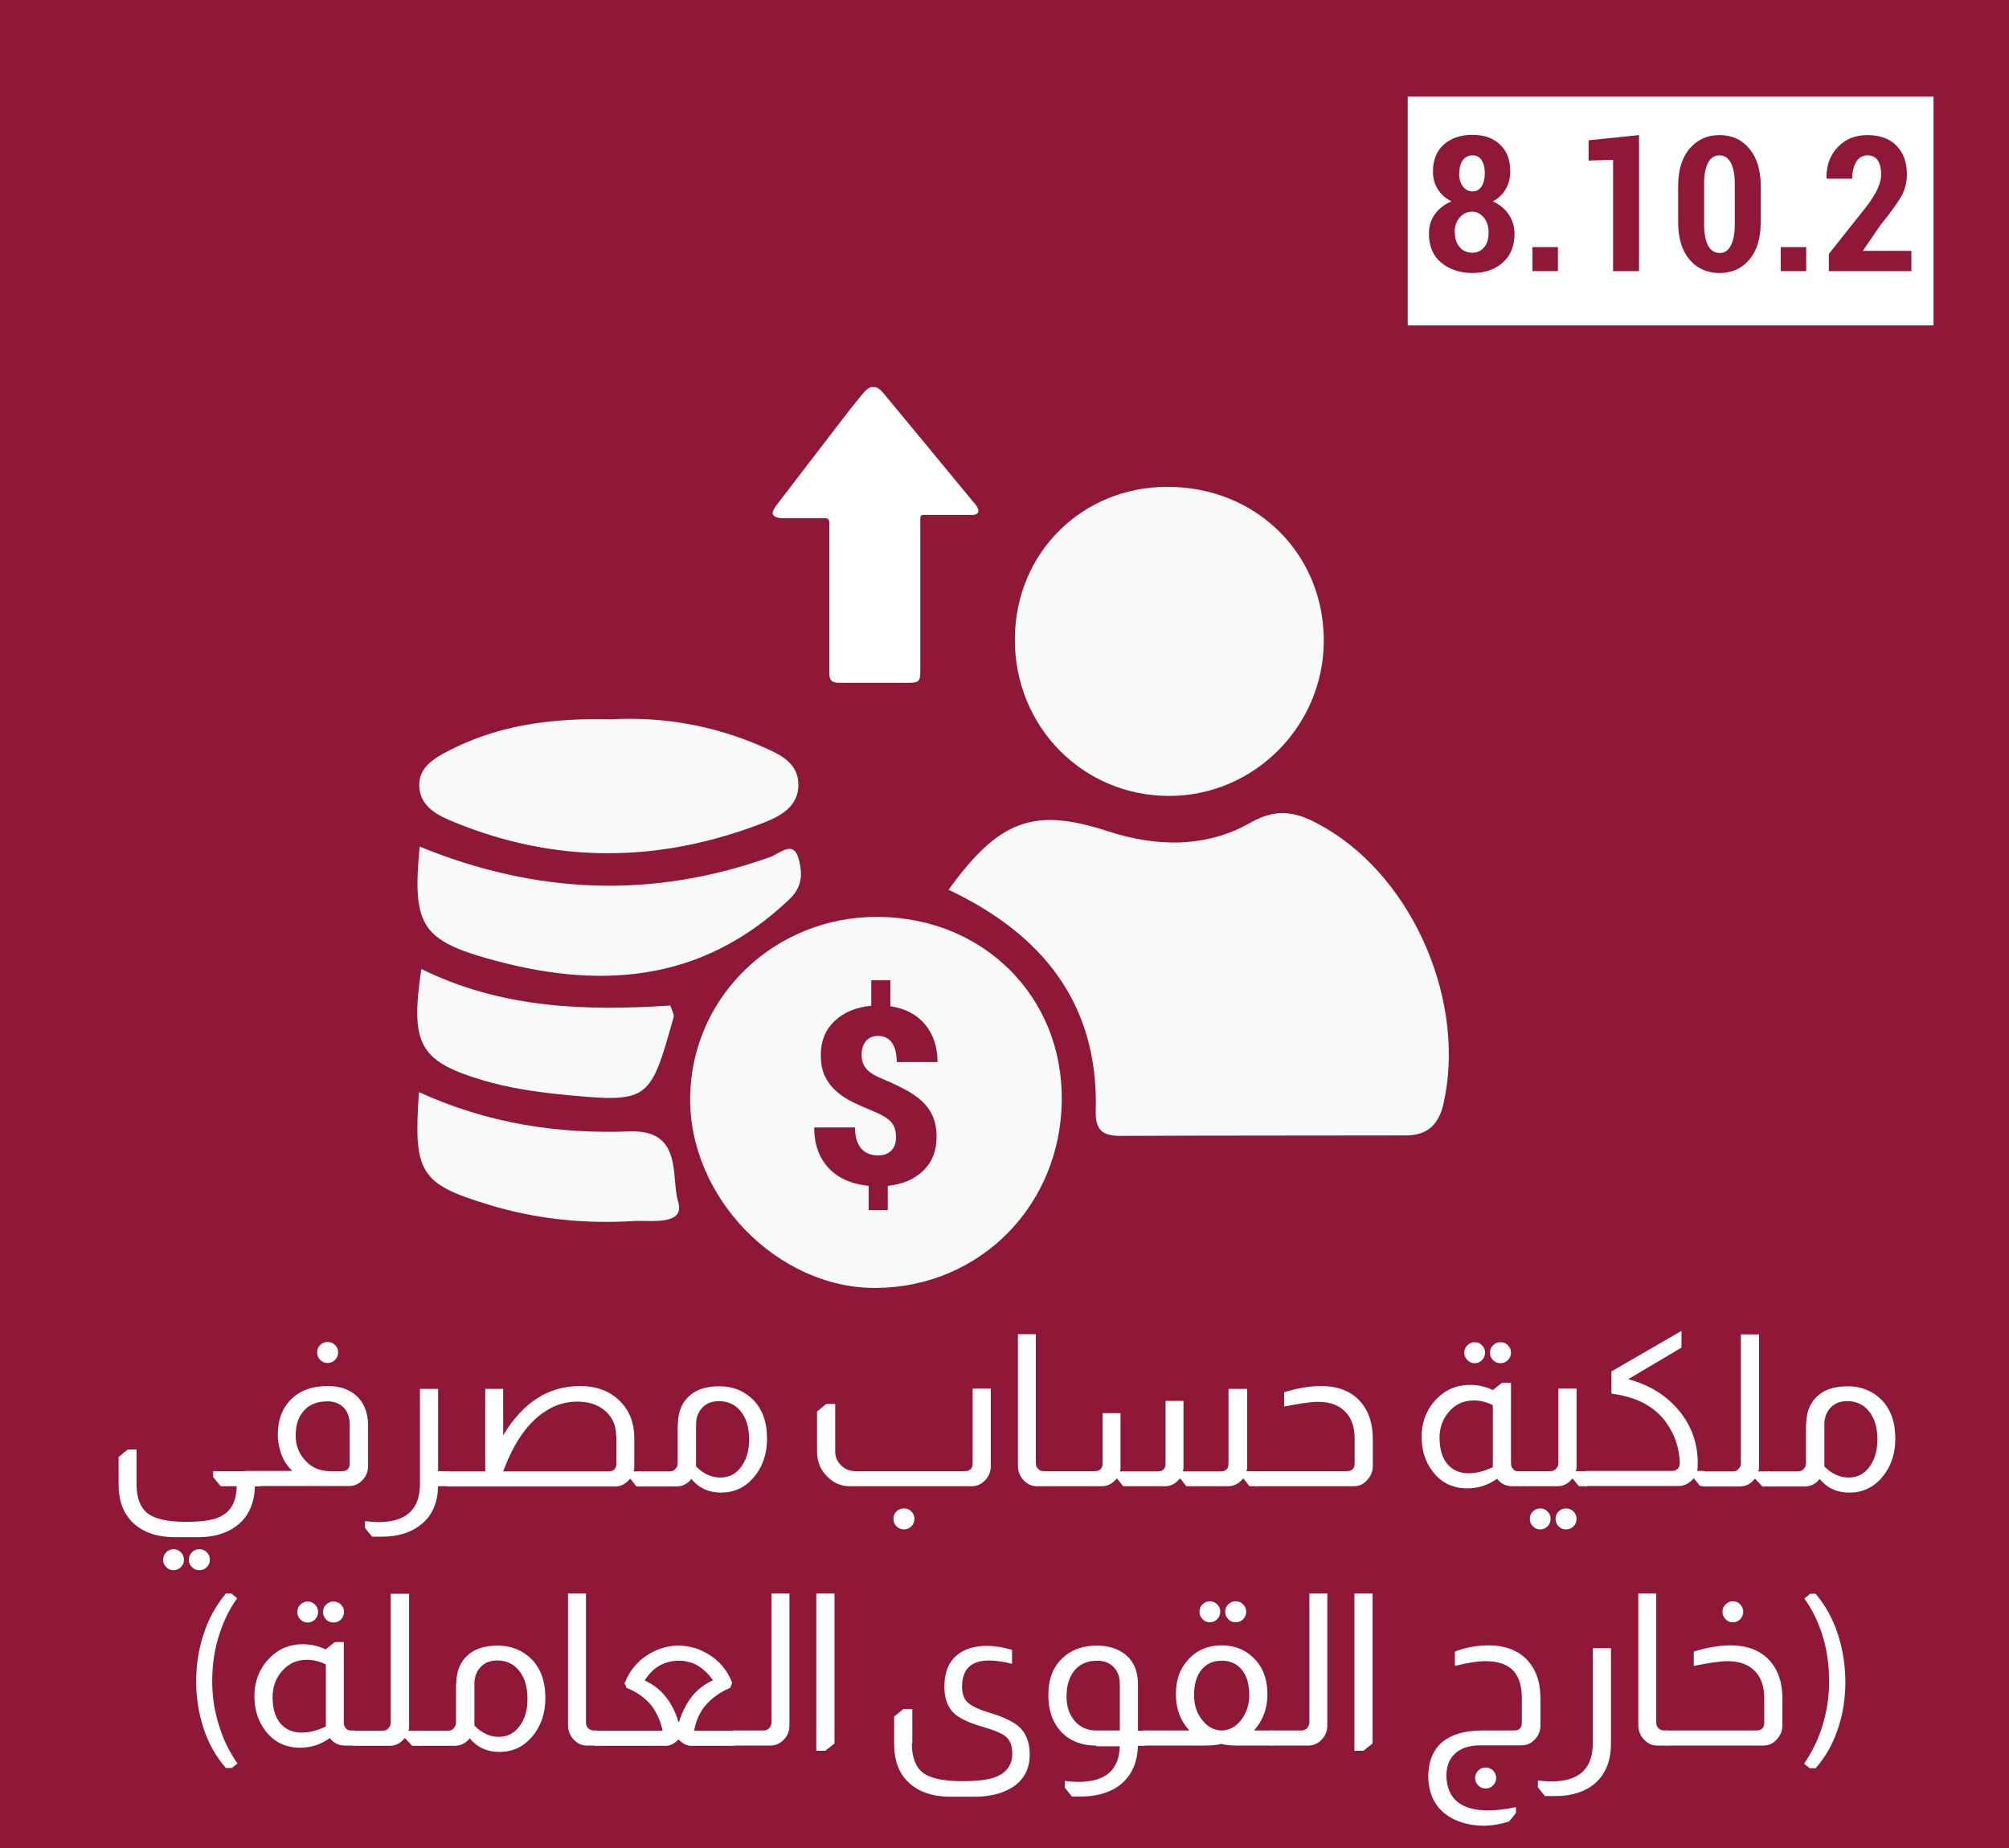
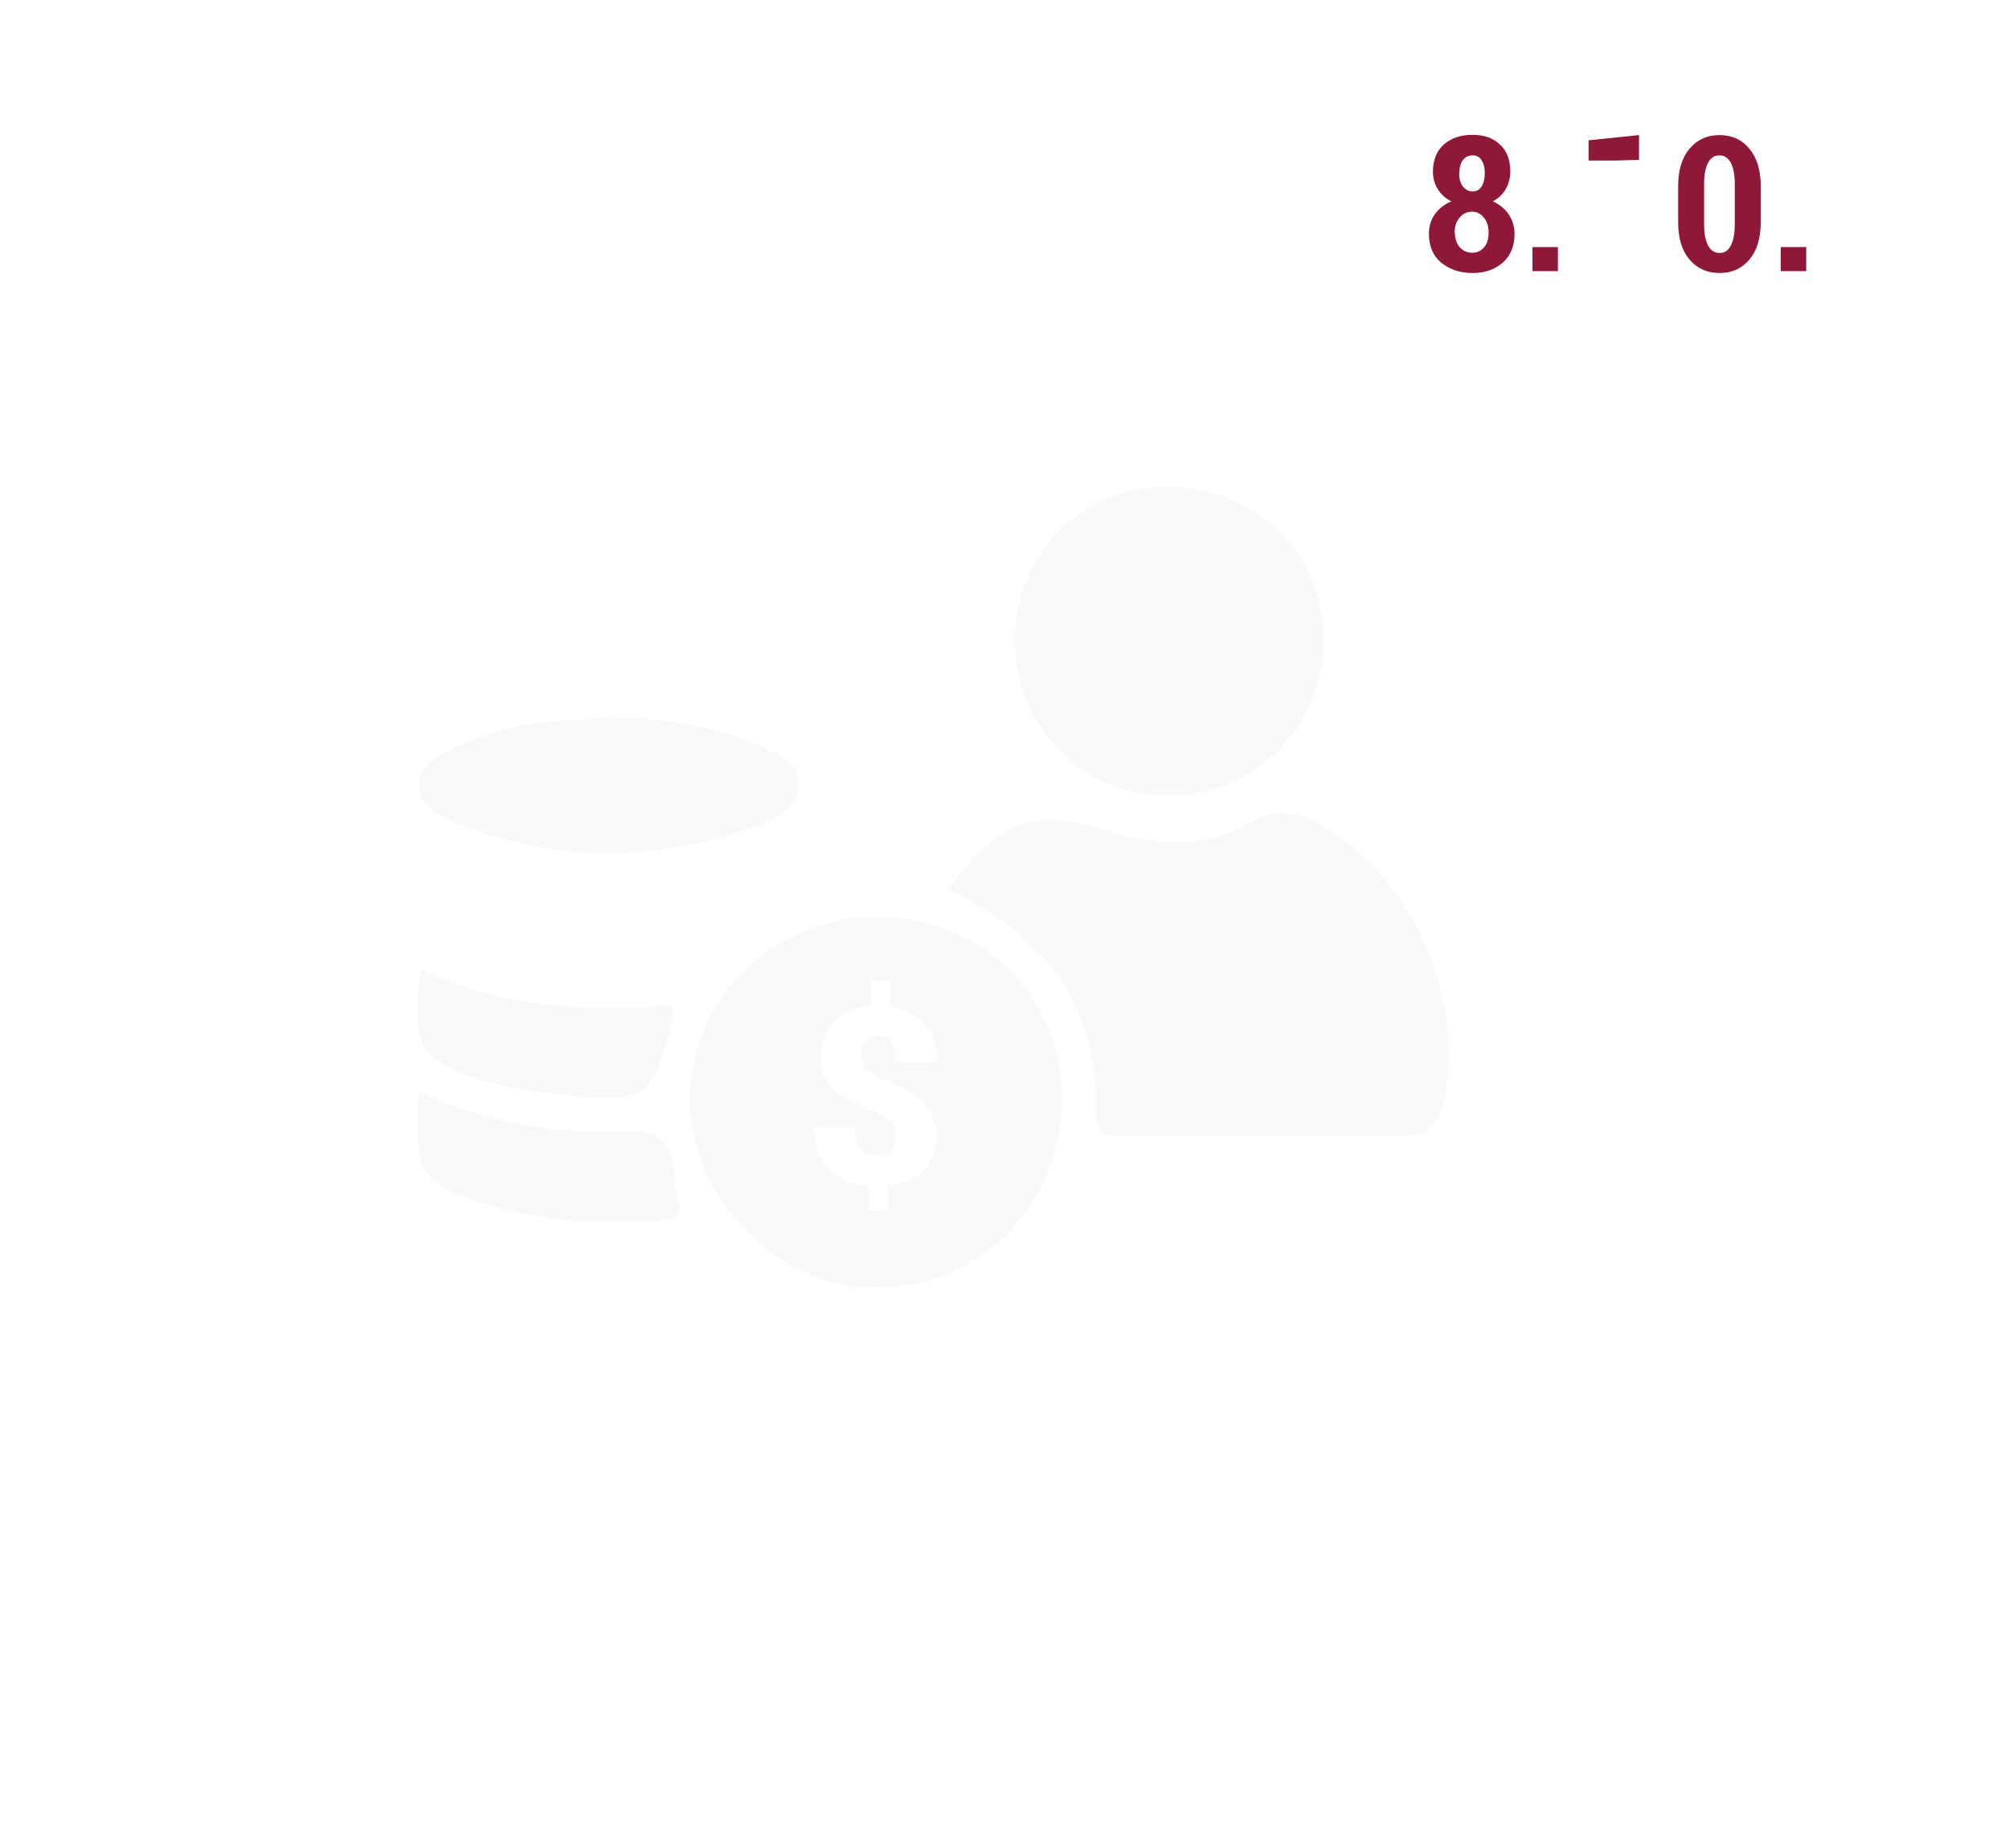
<svg xmlns="http://www.w3.org/2000/svg" id="Layer_1" viewBox="0 0 85.2 78.4">
  <defs>
    <style>.cls-1{fill:#f8fafa;}.cls-2{fill:#fff;}.cls-3{fill:#8f1838;}</style>
  </defs>
-   <rect class="cls-3" x="-.5" y="-.2" width="86.3" height="79.8" />
  <rect class="cls-2" x="59.7" y="4.1" width="22.3" height="9.7" />
  <g>
    <path class="cls-3" d="M60.6,9.91c0-.31,.08-.58,.25-.82,.17-.24,.4-.42,.7-.55-.24-.12-.43-.29-.57-.51s-.21-.47-.21-.75c0-.5,.16-.88,.46-1.15,.31-.27,.71-.41,1.21-.41s.87,.13,1.16,.4c.3,.27,.45,.65,.45,1.16,0,.28-.07,.53-.2,.75-.13,.22-.31,.39-.54,.51,.28,.13,.51,.31,.67,.55,.16,.24,.25,.51,.25,.82,0,.53-.17,.94-.5,1.23-.33,.29-.76,.44-1.28,.44s-.98-.15-1.33-.44-.52-.7-.52-1.23Zm1.1-.05c0,.26,.07,.47,.21,.63,.14,.16,.32,.23,.54,.23,.2,0,.36-.08,.49-.23,.13-.15,.19-.36,.19-.63s-.07-.47-.2-.63-.29-.25-.49-.25c-.22,0-.4,.08-.54,.25-.14,.16-.21,.38-.21,.63Zm.18-2.52c0,.24,.05,.43,.16,.57s.25,.21,.42,.21c.15,0,.28-.07,.37-.21,.09-.14,.14-.33,.14-.57s-.05-.41-.14-.55-.22-.2-.37-.2c-.18,0-.32,.07-.42,.2-.1,.13-.15,.32-.15,.55Z" />
    <path class="cls-3" d="M64.99,11.5v-1.02h1.08v1.02h-1.08Z" />
-     <path class="cls-3" d="M67.37,6.81v-.86l2.14-.22v5.77h-1.1V6.78l-1.04,.03Z" />
+     <path class="cls-3" d="M67.37,6.81v-.86l2.14-.22v5.77V6.78l-1.04,.03Z" />
    <path class="cls-3" d="M71.17,9.44v-1.56c0-.66,.16-1.19,.48-1.57,.32-.38,.74-.58,1.27-.58s.95,.19,1.27,.58c.32,.38,.48,.91,.48,1.57v1.56c0,.67-.16,1.19-.48,1.57-.32,.38-.74,.57-1.26,.57s-.96-.19-1.28-.57c-.32-.38-.48-.9-.48-1.57Zm1.1,.09c0,.38,.06,.68,.17,.89,.12,.21,.28,.31,.49,.31s.36-.1,.47-.31c.11-.21,.17-.5,.17-.89v-1.75c0-.38-.06-.67-.17-.88-.12-.21-.27-.31-.48-.31s-.37,.1-.48,.31c-.11,.21-.17,.5-.17,.88v1.75Z" />
    <path class="cls-3" d="M75.52,11.5v-1.02h1.08v1.02h-1.08Z" />
-     <path class="cls-3" d="M77.46,7.55c-.01-.51,.14-.94,.46-1.29,.32-.35,.74-.53,1.27-.53s.95,.15,1.24,.45c.29,.3,.44,.7,.44,1.21,0,.35-.08,.67-.25,.96s-.45,.68-.85,1.17l-.77,1.12h2.06v.86h-3.5v-.73l1.58-1.99c.23-.3,.39-.56,.49-.78,.1-.22,.15-.42,.15-.6,0-.25-.05-.44-.14-.59-.09-.14-.24-.22-.44-.22s-.37,.09-.48,.28c-.11,.18-.17,.42-.17,.71h-1.08v-.03Z" />
  </g>
  <g id="_1HeMY.tif">
    <path class="cls-2" d="M37.14,16.42c.13,.05,.23,.14,.32,.25,1.25,1.51,2.5,3.02,3.75,4.54,.08,.1,.18,.19,.24,.31,.09,.18,.04,.29-.16,.32-.06,0-.11,0-.17,0-.65,0-1.3,0-1.94,0-.12,0-.15,.04-.15,.15,0,2.17,0,4.35,0,6.52,0,.37-.08,.45-.45,.45-1,0-2.01,0-3.01,0-.29,0-.4-.11-.4-.4,0-2.13,0-4.27,0-6.4q0-.18-.18-.18c-.58,0-1.17,0-1.75,0-.1,0-.2,0-.3-.04-.16-.05-.21-.15-.14-.3,.03-.06,.06-.12,.1-.17,1-1.31,2-2.61,3-3.91,.25-.32,.5-.64,.76-.94,.07-.08,.16-.15,.26-.2h.22Z" />
  </g>
  <g>
    <path class="cls-1" d="M40.22,37.75c2.15-2.98,3.63-3.51,6.74-2.5,2.07,.68,4.19,.72,6.08-.36,1.27-.73,2.18-.35,3.19,.24,3.75,2.21,5.95,7.41,4.99,11.67-.2,.9-.69,1.36-1.59,1.36-4.03,.01-8.05,0-12.08,.02-.77,0-1.1-.21-1.08-1.06,.13-4.57-2.29-7.51-6.24-9.38Z" />
    <path class="cls-1" d="M43.04,27.09c.02-3.64,2.85-6.45,6.49-6.44,3.78,.01,6.65,2.88,6.61,6.6-.04,3.57-2.96,6.49-6.52,6.51-3.68,.02-6.6-2.93-6.58-6.66Z" />
    <path class="cls-1" d="M25.92,30.51c2.15-.12,4.35,.25,6.43,1.17,.68,.3,1.5,.65,1.51,1.59,.01,.94-.77,1.35-1.46,1.62-4.44,1.73-8.89,1.77-13.31-.09-.66-.28-1.29-.67-1.31-1.47-.02-.8,.64-1.17,1.27-1.5,2.12-1.09,4.4-1.38,6.87-1.32Z" />
-     <path class="cls-1" d="M17.8,35.91c5.02,2.05,9.91,2.2,14.84,.45,.44-.15,1.03-.79,1.25,.14,.13,.54,.16,1.1-.42,1.65-3.77,3.59-8.17,3.83-12.85,2.49-2.76-.79-3.14-1.48-2.82-4.74Z" />
    <path class="cls-1" d="M17.76,46.32c2.96,1.35,5.92,1.78,8.95,1.67,2.28-.08,1.73,1.96,2.05,2.98,.31,1.03-1.17,.78-1.88,.82-2.09,.13-4.17-.08-6.18-.7-2.88-.88-3.18-1.34-2.93-4.78Z" />
    <path class="cls-1" d="M17.87,41.1c3.37,1.67,6.96,1.79,10.56,1.55,.07,.23,.17,.38,.14,.49-1.02,3.63-1.03,3.65-4.9,3.27-1.06-.11-2.14-.28-3.16-.58-2.73-.81-3.12-1.53-2.64-4.73Z" />
    <path class="cls-1" d="M37.24,38.89c-4.36-.03-7.91,3.36-7.97,7.63-.07,4.26,3.71,8.14,7.89,8.11,4.42-.04,7.84-3.52,7.87-7.99,.03-4.38-3.33-7.72-7.79-7.75Zm-.49,6.46c.14,.15,.37,.29,.69,.42,.32,.13,.62,.27,.9,.42,.28,.14,.52,.31,.73,.49,.2,.18,.37,.4,.48,.65s.17,.54,.17,.89c0,.58-.18,1.06-.56,1.43s-.87,.58-1.51,.65v1.03h-.81v-1.03c-.74-.08-1.31-.33-1.71-.77s-.6-1-.6-1.71h1.73c0,.39,.09,.69,.26,.89s.42,.3,.73,.3c.23,0,.41-.07,.55-.21s.2-.33,.2-.57c0-.27-.07-.48-.2-.63s-.37-.3-.7-.44c-.33-.14-.64-.27-.93-.41-.28-.14-.53-.3-.73-.49-.2-.18-.36-.4-.47-.64-.11-.24-.16-.54-.16-.88,0-.58,.19-1.05,.58-1.43,.39-.37,.91-.59,1.56-.65v-1.08h.81v1.1c.62,.09,1.12,.35,1.47,.77s.53,.96,.53,1.6h-1.73c0-.35-.07-.63-.2-.82-.14-.19-.33-.29-.58-.29-.23,0-.4,.07-.52,.21s-.19,.34-.19,.59,.07,.45,.21,.6Z" />
  </g>
  <g>
    <path class="cls-2" d="M5.79,61.47v1.47c0,.59,.16,1.01,.47,1.25,.31,.24,.85,.36,1.63,.36s1.26-.09,1.56-.28c.38-.23,.58-.64,.59-1.23h-.68l-.32-.39v-.25h2.01v.64h-.24c-.02,.73-.27,1.28-.75,1.66-.42,.33-.97,.5-1.64,.5h-1c-.75,0-1.34-.2-1.77-.6-.41-.39-.62-.93-.62-1.63v-1.17l.39-.32h.38Zm1.57,4.24c.12,0,.22,.04,.31,.13s.13,.19,.13,.32-.04,.22-.13,.31-.19,.13-.31,.13-.22-.04-.31-.13-.13-.19-.13-.31,.04-.23,.13-.32,.19-.13,.31-.13Zm1.1,0c.12,0,.22,.04,.31,.13,.09,.09,.13,.19,.13,.32s-.04,.22-.13,.31c-.09,.09-.19,.13-.31,.13-.13,0-.23-.04-.32-.13s-.13-.19-.13-.31,.04-.23,.13-.32,.19-.13,.32-.13Z" />
    <path class="cls-2" d="M12.41,62.4c-.23-.21-.4-.47-.5-.78-.08-.25-.13-.5-.13-.75,0-.64,.19-1.15,.58-1.53,.38-.37,.89-.55,1.54-.55,.49,0,.88,.13,1.18,.38,.34,.29,.52,.71,.53,1.26v1.75c0,.23-.08,.44-.24,.6-.16,.17-.34,.25-.57,.25h-4.4v-.64h2.02Zm2.42-1.97c0-.34-.1-.59-.3-.77-.16-.14-.37-.22-.64-.22-.5,0-.86,.17-1.1,.52-.17,.24-.25,.55-.25,.94,0,.41,.14,.76,.4,1.04,.27,.31,.63,.46,1.07,.46h.49c.22,0,.33-.11,.33-.34v-1.63Zm-.94-3.51c.13,0,.23,.04,.32,.13s.13,.19,.13,.31-.04,.23-.13,.32-.19,.13-.32,.13-.22-.04-.31-.13-.13-.19-.13-.32,.04-.22,.13-.31,.19-.13,.31-.13Z" />
    <path class="cls-2" d="M18.58,58.9v3.5h.46v.64h-.46c-.02,.75-.28,1.31-.8,1.68-.41,.31-.95,.46-1.61,.46-.1,0-.23,0-.39,0l-.3-.37v-.29c.17,.02,.36,.04,.57,.04,1.18,0,1.76-.54,1.76-1.62v-4.03h.76Z" />
    <path class="cls-2" d="M21.34,60.88c.83-1.39,1.91-2.09,3.26-2.09,.71,0,1.29,.22,1.72,.67,.39,.4,.58,.91,.58,1.53v1.2c0,.08,0,.15-.03,.22h.31v.64h-.19l-.25-.32h-.03c-.17,.21-.38,.32-.63,.32h-7.12v-.64h1.62v-3.5h.76v1.98Zm4.79,.03c0-.48-.18-.85-.53-1.12-.29-.23-.67-.34-1.13-.34s-.91,.13-1.31,.39c-.76,.47-1.36,1.33-1.82,2.57h4.46c.23,0,.34-.11,.34-.34v-1.15Z" />
    <path class="cls-2" d="M28.75,60.43c0-.61,.22-1.06,.65-1.35,.28-.19,.66-.28,1.12-.28,.57,0,1.05,.2,1.43,.58,.38,.39,.58,.94,.58,1.64,0,.65-.19,1.21-.58,1.66-.36,.42-.82,.63-1.37,.63-.52,0-.94-.19-1.26-.58-.16,.21-.38,.32-.65,.32h-1.55v-.64h1.28c.1,0,.18-.03,.24-.1,.07-.07,.1-.15,.1-.24v-1.63Zm.76,1.76c.31,.32,.66,.48,1.04,.48s.65-.15,.88-.45c.22-.3,.34-.68,.34-1.16,0-.53-.13-.95-.4-1.25-.22-.25-.52-.38-.88-.38-.28,0-.5,.08-.67,.24-.2,.19-.3,.44-.3,.75v1.76Z" />
    <path class="cls-2" d="M42.02,58.9v3.28c0,.22-.07,.4-.2,.56-.17,.2-.37,.3-.61,.3h-5.15c-.35,0-.65-.11-.9-.34-.34-.29-.51-.67-.51-1.14v-1.69l.39-.32h.38v2.01c0,.23,.08,.43,.25,.59,.16,.17,.37,.25,.61,.25h4.63c.23,0,.34-.11,.34-.34v-3.16h.76Zm-3.68,5.08c.12,0,.22,.04,.31,.13s.13,.19,.13,.31-.04,.23-.13,.32-.19,.13-.31,.13-.23-.04-.32-.13c-.09-.09-.13-.19-.13-.32s.04-.22,.13-.31c.09-.09,.19-.13,.32-.13Z" />
-     <path class="cls-2" d="M43.93,56.6v5.46c0,.1,.03,.18,.09,.24,.07,.07,.15,.1,.25,.1h.12v.64h-.41c-.19,0-.36-.06-.5-.19-.2-.17-.31-.4-.31-.67v-5.59h.76Z" />
    <path class="cls-2" d="M52.89,58.9v3.28c0,.08,0,.15-.03,.22h.49v.64h-.36l-.25-.32h-.03c-.17,.21-.38,.32-.63,.32h-1.77l-.25-.32h-.03c-.17,.21-.38,.32-.63,.32h-1.77l-.25-.32h-.03c-.17,.21-.38,.32-.63,.32h-2.39v-.64h2.09c.23,0,.34-.11,.34-.34v-2.12h.76v2.25c0,.08,0,.15-.02,.22h1.59c.23,0,.34-.11,.34-.34v-2.65h.76v2.77c0,.08,0,.15-.03,.22h1.6c.23,0,.34-.11,.34-.34v-3.16h.77Z" />
    <path class="cls-2" d="M54.47,59.05c.55-.17,1.07-.26,1.55-.26,.74,0,1.31,.23,1.7,.69,.34,.4,.5,.92,.5,1.56v1.14c0,.2-.06,.38-.19,.54-.16,.21-.36,.32-.62,.32h-4.14v-.64h3.84c.23,0,.34-.11,.34-.34v-1.04c0-.47-.12-.84-.37-1.11-.27-.3-.66-.45-1.18-.45-.31,0-.79,.07-1.44,.2v-.6Z" />
    <path class="cls-2" d="M64.08,58.66v3.4c0,.11,.03,.19,.09,.25,.05,.06,.11,.09,.18,.09h.18v.64h-.38c-.28,0-.5-.1-.66-.32-.39,.28-.81,.41-1.26,.41-.63,0-1.13-.25-1.49-.74-.3-.4-.45-.88-.45-1.44,0-.65,.22-1.2,.65-1.63,.38-.39,.86-.58,1.41-.58,.32,0,.64,.07,.96,.22l.39-.31h.38Zm-.77,.94c-.26-.13-.53-.2-.8-.2-.46,0-.83,.18-1.11,.54-.23,.29-.35,.64-.35,1.04,0,.48,.11,.86,.34,1.13,.22,.25,.52,.38,.9,.38,.32,0,.66-.09,1.02-.26v-2.64Zm-.77-2.67c.12,0,.22,.04,.31,.13,.09,.09,.13,.19,.13,.31s-.04,.23-.13,.32c-.09,.09-.19,.13-.31,.13s-.22-.04-.31-.13-.13-.19-.13-.32,.04-.22,.13-.31,.19-.13,.31-.13Zm1.09,0c.13,0,.23,.04,.32,.13s.13,.19,.13,.31-.04,.23-.13,.32-.19,.13-.32,.13-.22-.04-.31-.13-.13-.19-.13-.32,.04-.22,.13-.31,.19-.13,.31-.13Z" />
    <path class="cls-2" d="M66.86,58.9v3.28c0,.07,0,.14-.03,.22h.48v.64h-.35l-.26-.32h-.03c-.16,.21-.37,.32-.63,.32h-1.57v-.64h1.28c.1,0,.17-.03,.23-.09,.07-.07,.11-.15,.11-.25v-3.16h.76Zm-1.54,5.08c.12,0,.22,.04,.31,.13s.13,.19,.13,.31-.04,.23-.13,.32-.19,.13-.31,.13-.22-.04-.31-.13-.13-.19-.13-.32,.04-.22,.13-.31,.19-.13,.31-.13Zm1.09,0c.13,0,.23,.04,.32,.13s.13,.19,.13,.31-.04,.23-.13,.32-.19,.13-.32,.13-.22-.04-.31-.13-.13-.19-.13-.32,.04-.22,.13-.31,.19-.13,.31-.13Z" />
    <path class="cls-2" d="M71.31,56.46v.7l-2.26,1.34c.94,.25,1.67,.72,2.21,1.4,.49,.62,.74,1.34,.74,2.16,0,.14,0,.25-.03,.33h.31v.64h-.18l-.26-.32h-.02c-.18,.21-.39,.32-.63,.32h-3.95v-.64h3.65c.23,0,.35-.12,.35-.36-.03-.62-.21-1.17-.55-1.65-.48-.7-1.25-1.12-2.3-1.26-.04,0-.05-.02-.05-.06v-.89l2.97-1.72Z" />
    <path class="cls-2" d="M74.6,56.6v5.59c0,.07,0,.14-.03,.22h.48v.64h-.31l-.3-.32h-.03c-.16,.21-.37,.32-.63,.32h-1.57v-.64h1.28c.11,0,.2-.04,.27-.14,.05-.06,.07-.13,.07-.21v-5.46h.77Z" />
    <path class="cls-2" d="M76.6,60.43c0-.61,.22-1.06,.65-1.35,.28-.19,.66-.28,1.12-.28,.57,0,1.05,.2,1.43,.58,.38,.39,.58,.94,.58,1.64,0,.65-.19,1.21-.58,1.66-.36,.42-.82,.63-1.37,.63-.52,0-.94-.19-1.26-.58-.16,.21-.38,.32-.65,.32h-1.55v-.64h1.28c.1,0,.18-.03,.24-.1,.07-.07,.1-.15,.1-.24v-1.63Zm.76,1.76c.31,.32,.66,.48,1.04,.48s.65-.15,.88-.45c.22-.3,.34-.68,.34-1.16,0-.53-.13-.95-.4-1.25-.22-.25-.52-.38-.88-.38-.28,0-.5,.08-.67,.24-.2,.19-.3,.44-.3,.75v1.76Z" />
    <path class="cls-2" d="M9.82,67.6l.24,.19c-.37,.51-.64,1.1-.83,1.77-.16,.56-.23,1.15-.23,1.76,0,.67,.1,1.31,.31,1.93,.16,.53,.41,1.04,.76,1.55l-.24,.19h-.25c-.42-.48-.74-1.04-.95-1.69-.2-.62-.31-1.27-.31-1.97s.1-1.37,.31-2c.21-.66,.53-1.24,.95-1.74h.25Z" />
    <path class="cls-2" d="M14.58,69.66v3.4c0,.11,.03,.19,.09,.25,.05,.06,.11,.09,.18,.09h.18v.64h-.38c-.28,0-.5-.1-.66-.32-.39,.28-.81,.41-1.26,.41-.63,0-1.13-.25-1.49-.74-.3-.4-.45-.88-.45-1.44,0-.65,.22-1.2,.65-1.63,.38-.39,.85-.58,1.41-.58,.32,0,.64,.07,.96,.22l.39-.31h.38Zm-.76,.94c-.26-.13-.53-.2-.8-.2-.46,0-.82,.18-1.11,.54-.23,.29-.35,.64-.35,1.04,0,.48,.11,.86,.34,1.13,.22,.25,.52,.38,.9,.38,.32,0,.66-.09,1.02-.26v-2.64Zm-.77-2.67c.12,0,.22,.04,.31,.13s.13,.19,.13,.31-.04,.23-.13,.32-.19,.13-.31,.13-.22-.04-.31-.13-.13-.19-.13-.32,.04-.22,.13-.31,.19-.13,.31-.13Zm1.09,0c.13,0,.23,.04,.32,.13s.13,.19,.13,.31-.04,.23-.13,.32-.19,.13-.32,.13-.22-.04-.31-.13-.13-.19-.13-.32,.04-.22,.13-.31,.19-.13,.31-.13Z" />
    <path class="cls-2" d="M17.35,67.6v5.59c0,.07,0,.14-.03,.22h.48v.64h-.32l-.3-.32h-.03c-.16,.21-.37,.32-.63,.32h-1.57v-.64h1.28c.11,0,.2-.04,.27-.14,.05-.06,.07-.13,.07-.21v-5.46h.76Z" />
    <path class="cls-2" d="M19.35,71.43c0-.61,.22-1.06,.65-1.35,.28-.19,.66-.28,1.12-.28,.57,0,1.05,.2,1.43,.58,.38,.39,.58,.94,.58,1.64,0,.65-.19,1.21-.58,1.66-.36,.42-.82,.63-1.37,.63-.52,0-.94-.19-1.26-.58-.16,.21-.38,.32-.65,.32h-1.55v-.64h1.28c.1,0,.18-.03,.24-.1s.1-.15,.1-.24v-1.63Zm.77,1.76c.31,.32,.66,.48,1.03,.48s.65-.15,.88-.45,.34-.68,.34-1.16c0-.53-.13-.95-.4-1.25-.22-.25-.52-.38-.88-.38-.28,0-.5,.08-.67,.24-.2,.19-.3,.44-.3,.75v1.76Z" />
    <path class="cls-2" d="M24.85,67.6v5.46c0,.1,.03,.18,.09,.24,.07,.07,.15,.1,.25,.1h.12v.64h-.41c-.19,0-.36-.06-.5-.19-.2-.17-.31-.4-.31-.67v-5.59h.77Z" />
    <path class="cls-2" d="M26.5,71.37c.21-.53,.56-.94,1.05-1.23,.4-.23,.81-.34,1.23-.34s.83,.11,1.22,.34c.5,.29,.85,.71,1.05,1.23l-.08,.22c-.41,.17-.75,.41-1.02,.71-.27,.31-.44,.68-.51,1.11h1.7v.64h-1.83c-.18,0-.35-.09-.52-.26h-.03c-.16,.17-.34,.26-.52,.26h-3.01v-.64h2.87c-.07-.37-.22-.71-.45-1.04-.27-.34-.63-.6-1.08-.78l-.09-.22Zm3.74-.09c-.2-.29-.42-.5-.68-.65-.24-.13-.5-.19-.77-.19s-.53,.06-.75,.17c-.26,.13-.5,.35-.7,.67,.31,.14,.58,.33,.8,.58,.28,.31,.49,.7,.63,1.17h.03c.15-.49,.37-.88,.65-1.2,.23-.24,.49-.43,.79-.56Z" />
    <path class="cls-2" d="M33.48,67.6v5.59c0,.23-.08,.43-.23,.59-.16,.17-.36,.26-.58,.26h-1.57v-.64h1.28c.11,0,.2-.04,.26-.12,.05-.07,.08-.14,.08-.23v-5.46h.77Z" />
    <path class="cls-2" d="M35.39,67.6v6.35l-.39,.31h-.38v-6.67h.77Z" />
    <path class="cls-2" d="M38.67,73.94c0,.59,.16,1.01,.47,1.25,.31,.24,.87,.36,1.65,.36,.67,0,1.16-.06,1.47-.19,.44-.19,.67-.51,.67-.98,0-.31-.08-.54-.24-.69-.16-.15-.48-.29-.96-.43-.61-.17-1.03-.37-1.26-.58-.28-.26-.42-.64-.42-1.13,0-.61,.18-1.06,.55-1.36,.31-.25,.72-.38,1.25-.38,.34,0,.7,.06,1.07,.17v.59c-.4-.1-.73-.14-.97-.14-.77,0-1.15,.37-1.15,1.12,0,.29,.08,.52,.25,.67,.17,.15,.49,.3,.96,.44,.59,.18,1.01,.39,1.25,.62,.27,.28,.41,.65,.41,1.13,0,.66-.28,1.15-.84,1.46-.41,.23-.92,.34-1.52,.34h-1c-.75,0-1.34-.2-1.77-.6-.41-.38-.62-.93-.62-1.63v-1.17l.39-.32h.38v1.47Z" />
    <path class="cls-2" d="M46.5,74.04c-.68,0-1.21-.23-1.58-.68-.31-.38-.46-.86-.46-1.46,0-.68,.2-1.21,.61-1.58,.37-.35,.85-.52,1.45-.52,.47,0,.86,.12,1.17,.35,.38,.29,.57,.72,.57,1.29v1.97h.29v.64h-.29c-.02,.63-.21,1.12-.57,1.49-.27,.28-.62,.46-1.05,.57-.25,.06-.5,.09-.77,.09-.14,0-.28,0-.41,0l-.3-.37v-.29c.18,.02,.37,.04,.57,.04,1.15,0,1.73-.5,1.76-1.51h-.99Zm.99-2.61c0-.31-.09-.55-.27-.73-.17-.17-.4-.26-.69-.26-.4,0-.72,.13-.95,.4-.23,.27-.35,.65-.35,1.12,0,.43,.12,.77,.35,1.04,.23,.26,.54,.4,.91,.4h1v-1.97Z" />
    <path class="cls-2" d="M50.44,73.4c-.38-.41-.57-.92-.57-1.53s.16-1.06,.48-1.43c.37-.43,.85-.65,1.46-.65,.49,0,.9,.14,1.24,.43,.47,.39,.7,.94,.7,1.65,0,.6-.19,1.11-.57,1.53h.78v.64h-1.4c-.35,0-.6-.02-.75-.07h-.04c-.14,.05-.39,.07-.75,.07h-2.56v-.64h1.95Zm1.37-2.96c-.37,0-.65,.13-.86,.39s-.31,.62-.31,1.07c0,.41,.11,.76,.34,1.05,.22,.29,.5,.44,.83,.45,.33-.01,.61-.16,.83-.45,.22-.29,.34-.64,.34-1.05,0-.46-.1-.81-.31-1.07s-.49-.39-.86-.39Zm-.5-2.52c.12,0,.22,.04,.31,.13s.13,.19,.13,.31-.04,.23-.13,.32-.19,.13-.31,.13-.22-.04-.31-.13-.13-.19-.13-.32,.04-.22,.13-.31,.19-.13,.31-.13Zm1.09,0c.13,0,.23,.04,.32,.13,.09,.09,.13,.19,.13,.31s-.04,.23-.13,.32c-.09,.09-.19,.13-.32,.13s-.22-.04-.31-.13-.13-.19-.13-.32,.04-.22,.13-.31,.19-.13,.31-.13Z" />
    <path class="cls-2" d="M56.29,67.6v5.59c0,.23-.08,.43-.23,.59-.16,.17-.36,.26-.58,.26h-1.57v-.64h1.28c.11,0,.2-.04,.26-.12,.05-.07,.08-.14,.08-.23v-5.46h.77Z" />
    <path class="cls-2" d="M58.21,67.6v6.35l-.39,.31h-.38v-6.67h.76Z" />
    <path class="cls-2" d="M61.71,70.05c.43-.17,.91-.26,1.42-.26,.74,0,1.31,.23,1.7,.69,.34,.4,.5,.92,.5,1.56v1.14c0,.23-.08,.44-.24,.6-.16,.17-.34,.25-.57,.25h-1.75c-.5,0-.89,.14-1.14,.43-.19,.2-.28,.49-.29,.85,.02,.98,.61,1.48,1.77,1.48,.37,0,.76-.05,1.18-.14v.25l-.29,.36c-.34,.11-.69,.17-1.03,.18-.54,0-1.01-.11-1.4-.32-.66-.36-.99-.96-1-1.79,.01-.55,.16-.98,.44-1.29,.4-.43,1.02-.64,1.86-.64h1.34c.22,0,.33-.11,.33-.34v-1.04c0-.48-.11-.85-.32-1.11-.26-.3-.66-.45-1.21-.45-.35,0-.79,.07-1.31,.2v-.6Zm1.3,4.92c.12,0,.22,.04,.31,.13s.13,.19,.13,.31-.04,.23-.13,.32-.19,.13-.31,.13-.23-.04-.32-.13-.13-.19-.13-.32,.04-.22,.13-.31,.19-.13,.32-.13Z" />
    <path class="cls-2" d="M68.32,69.9v4.06c0,.67-.19,1.19-.57,1.58-.29,.3-.69,.5-1.19,.59-.19,.04-.4,.05-.63,.05-.14,0-.28,0-.41,0l-.3-.37v-.29c.17,.02,.36,.04,.57,.04,1.18,0,1.76-.54,1.76-1.62v-4.03h.76Z" />
    <path class="cls-2" d="M70.24,67.6v5.46c0,.1,.03,.18,.09,.24,.07,.07,.15,.1,.25,.1h.12v.64h-.41c-.19,0-.36-.06-.5-.19-.2-.17-.31-.4-.31-.67v-5.59h.76Z" />
    <path class="cls-2" d="M71.84,70.05c.55-.17,1.07-.26,1.55-.26,.74,0,1.31,.23,1.7,.69,.34,.4,.5,.92,.5,1.56v1.14c0,.2-.06,.38-.19,.54-.16,.21-.36,.32-.62,.32h-4.14v-.64h3.84c.23,0,.34-.11,.34-.34v-1.04c0-.47-.12-.84-.37-1.11-.27-.3-.66-.45-1.18-.45-.31,0-.79,.07-1.44,.2v-.6Zm1.65-2.13c.13,0,.23,.04,.31,.13s.13,.19,.13,.31-.04,.23-.13,.32-.19,.13-.31,.13-.22-.04-.31-.13-.13-.19-.13-.32,.04-.22,.13-.31,.19-.13,.31-.13Z" />
    <path class="cls-2" d="M76.75,67.6h.25c.42,.5,.74,1.08,.95,1.74,.2,.63,.31,1.3,.31,2s-.1,1.35-.31,1.97c-.21,.65-.53,1.21-.95,1.69h-.25l-.24-.19c.34-.5,.59-1.02,.76-1.55,.2-.62,.3-1.27,.3-1.93,0-.62-.07-1.21-.22-1.76-.19-.67-.46-1.26-.83-1.77l.24-.19Z" />
  </g>
</svg>